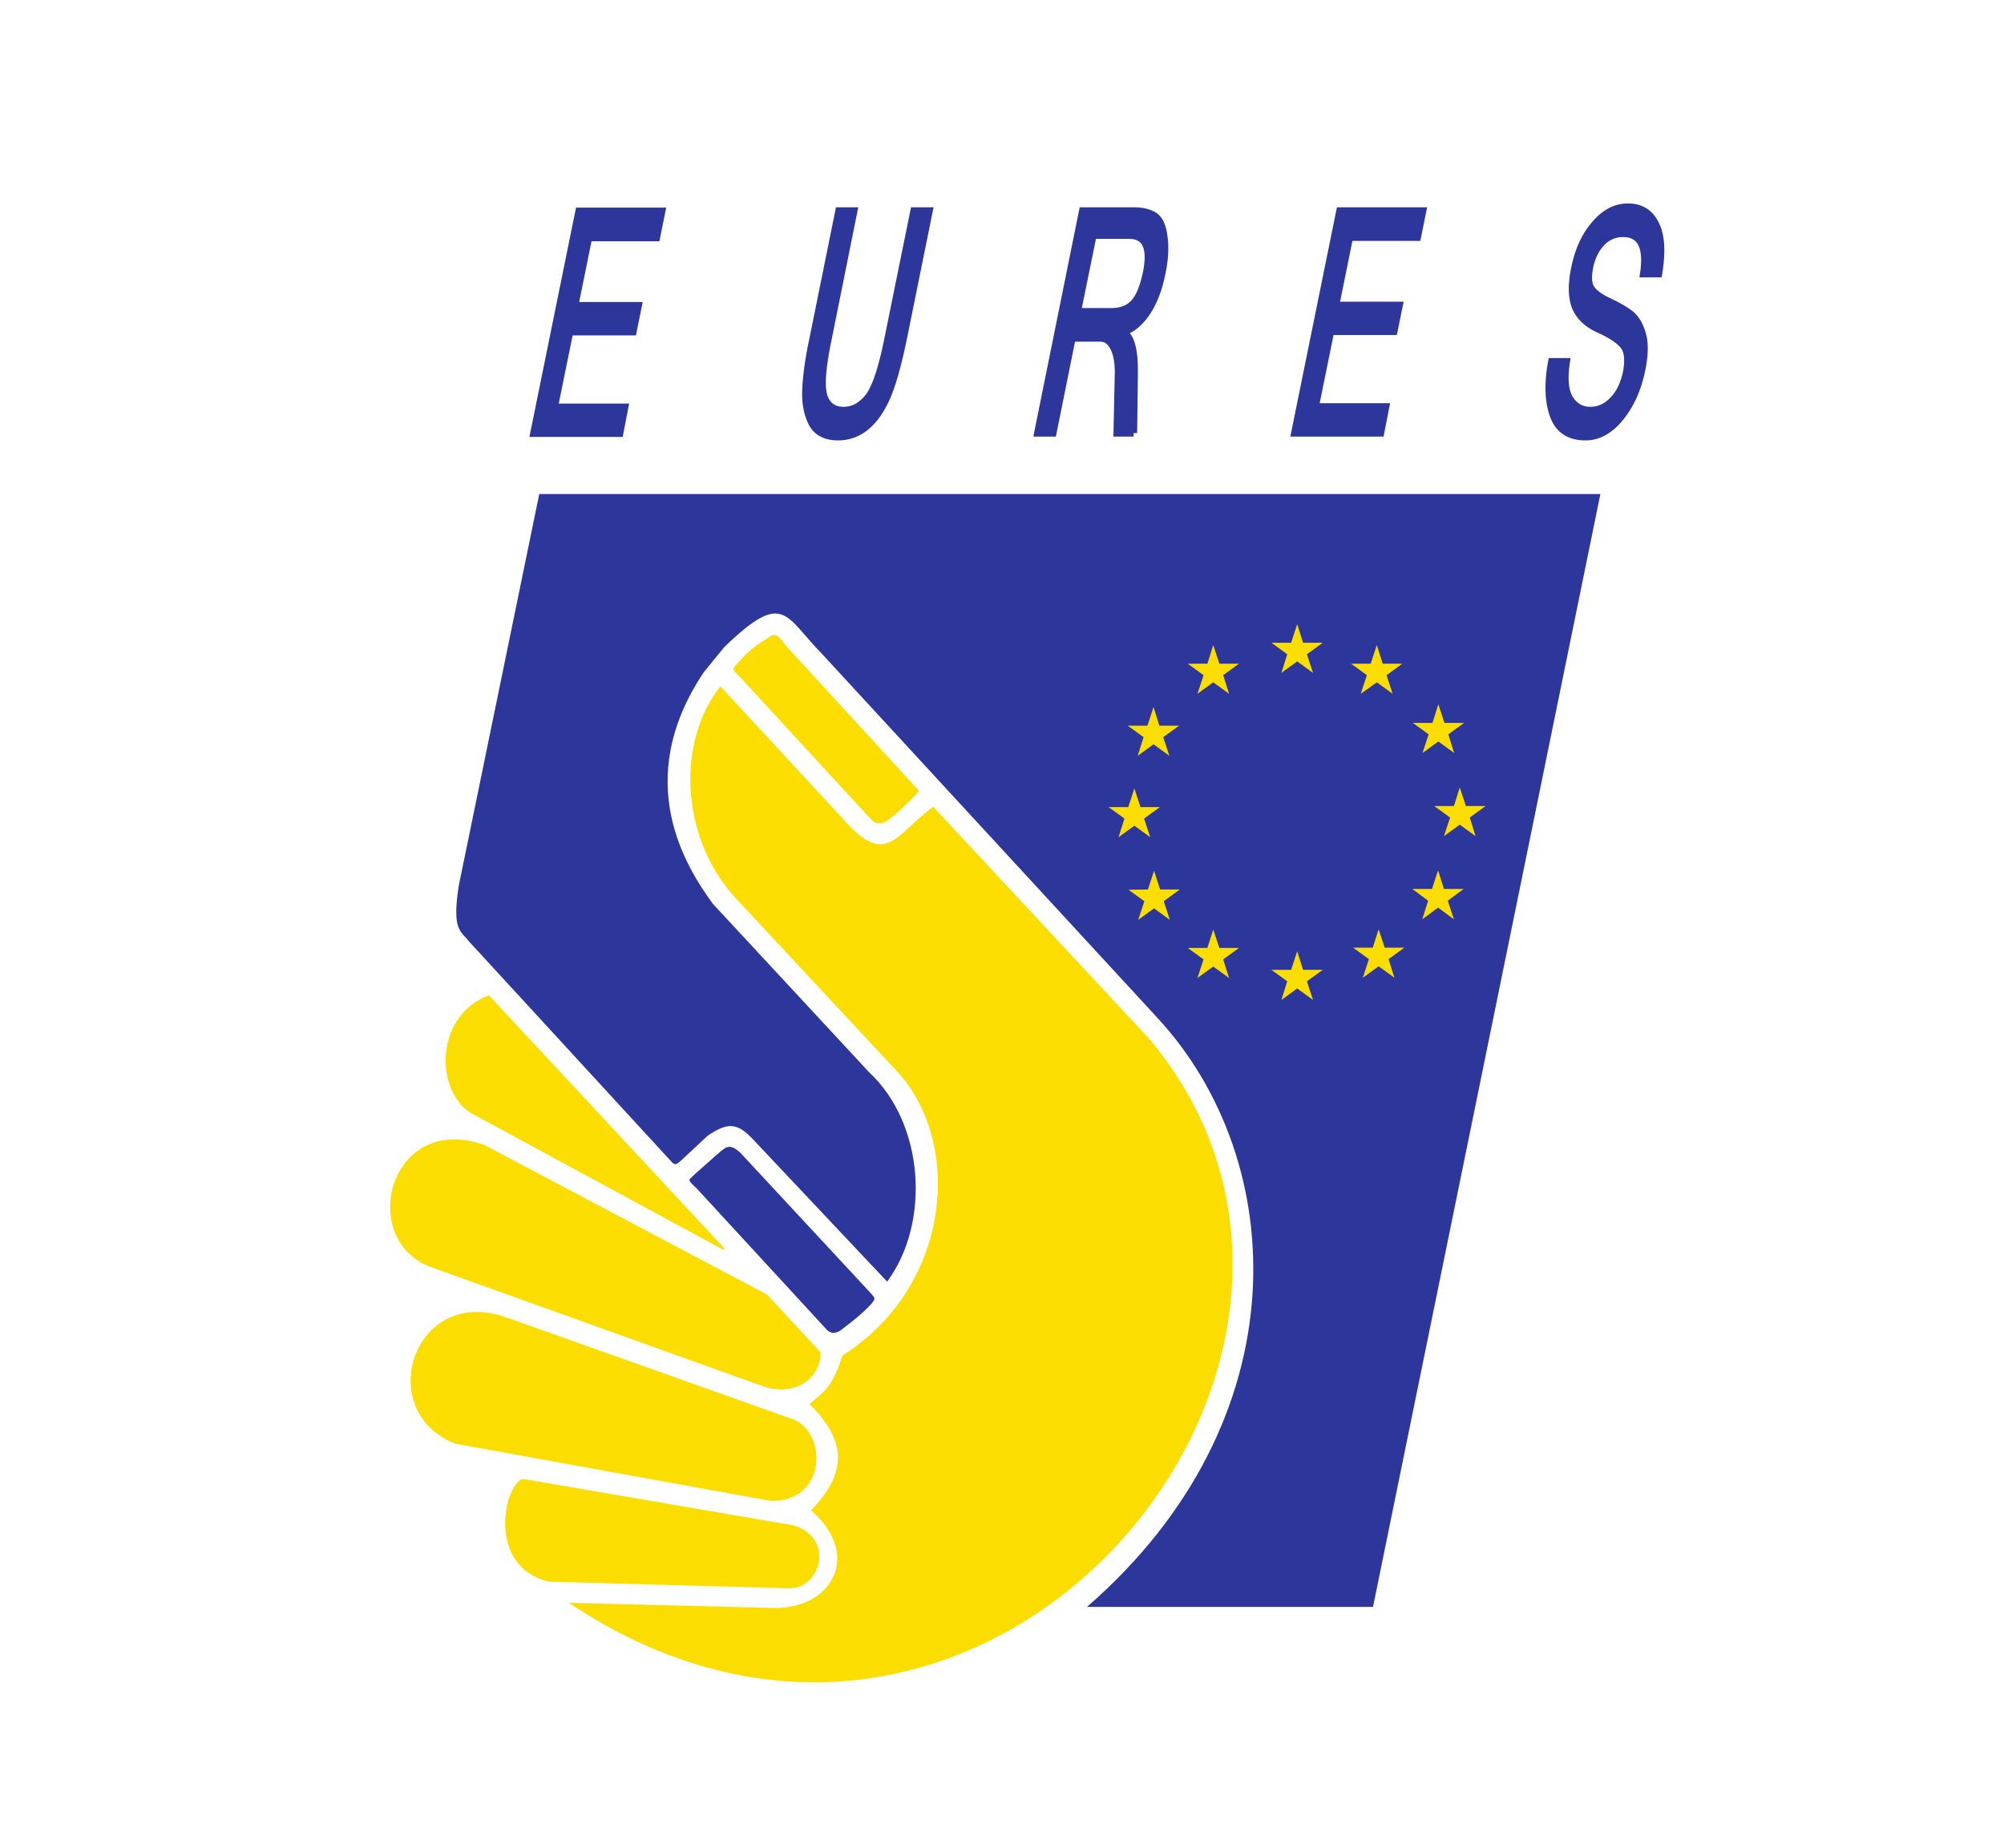
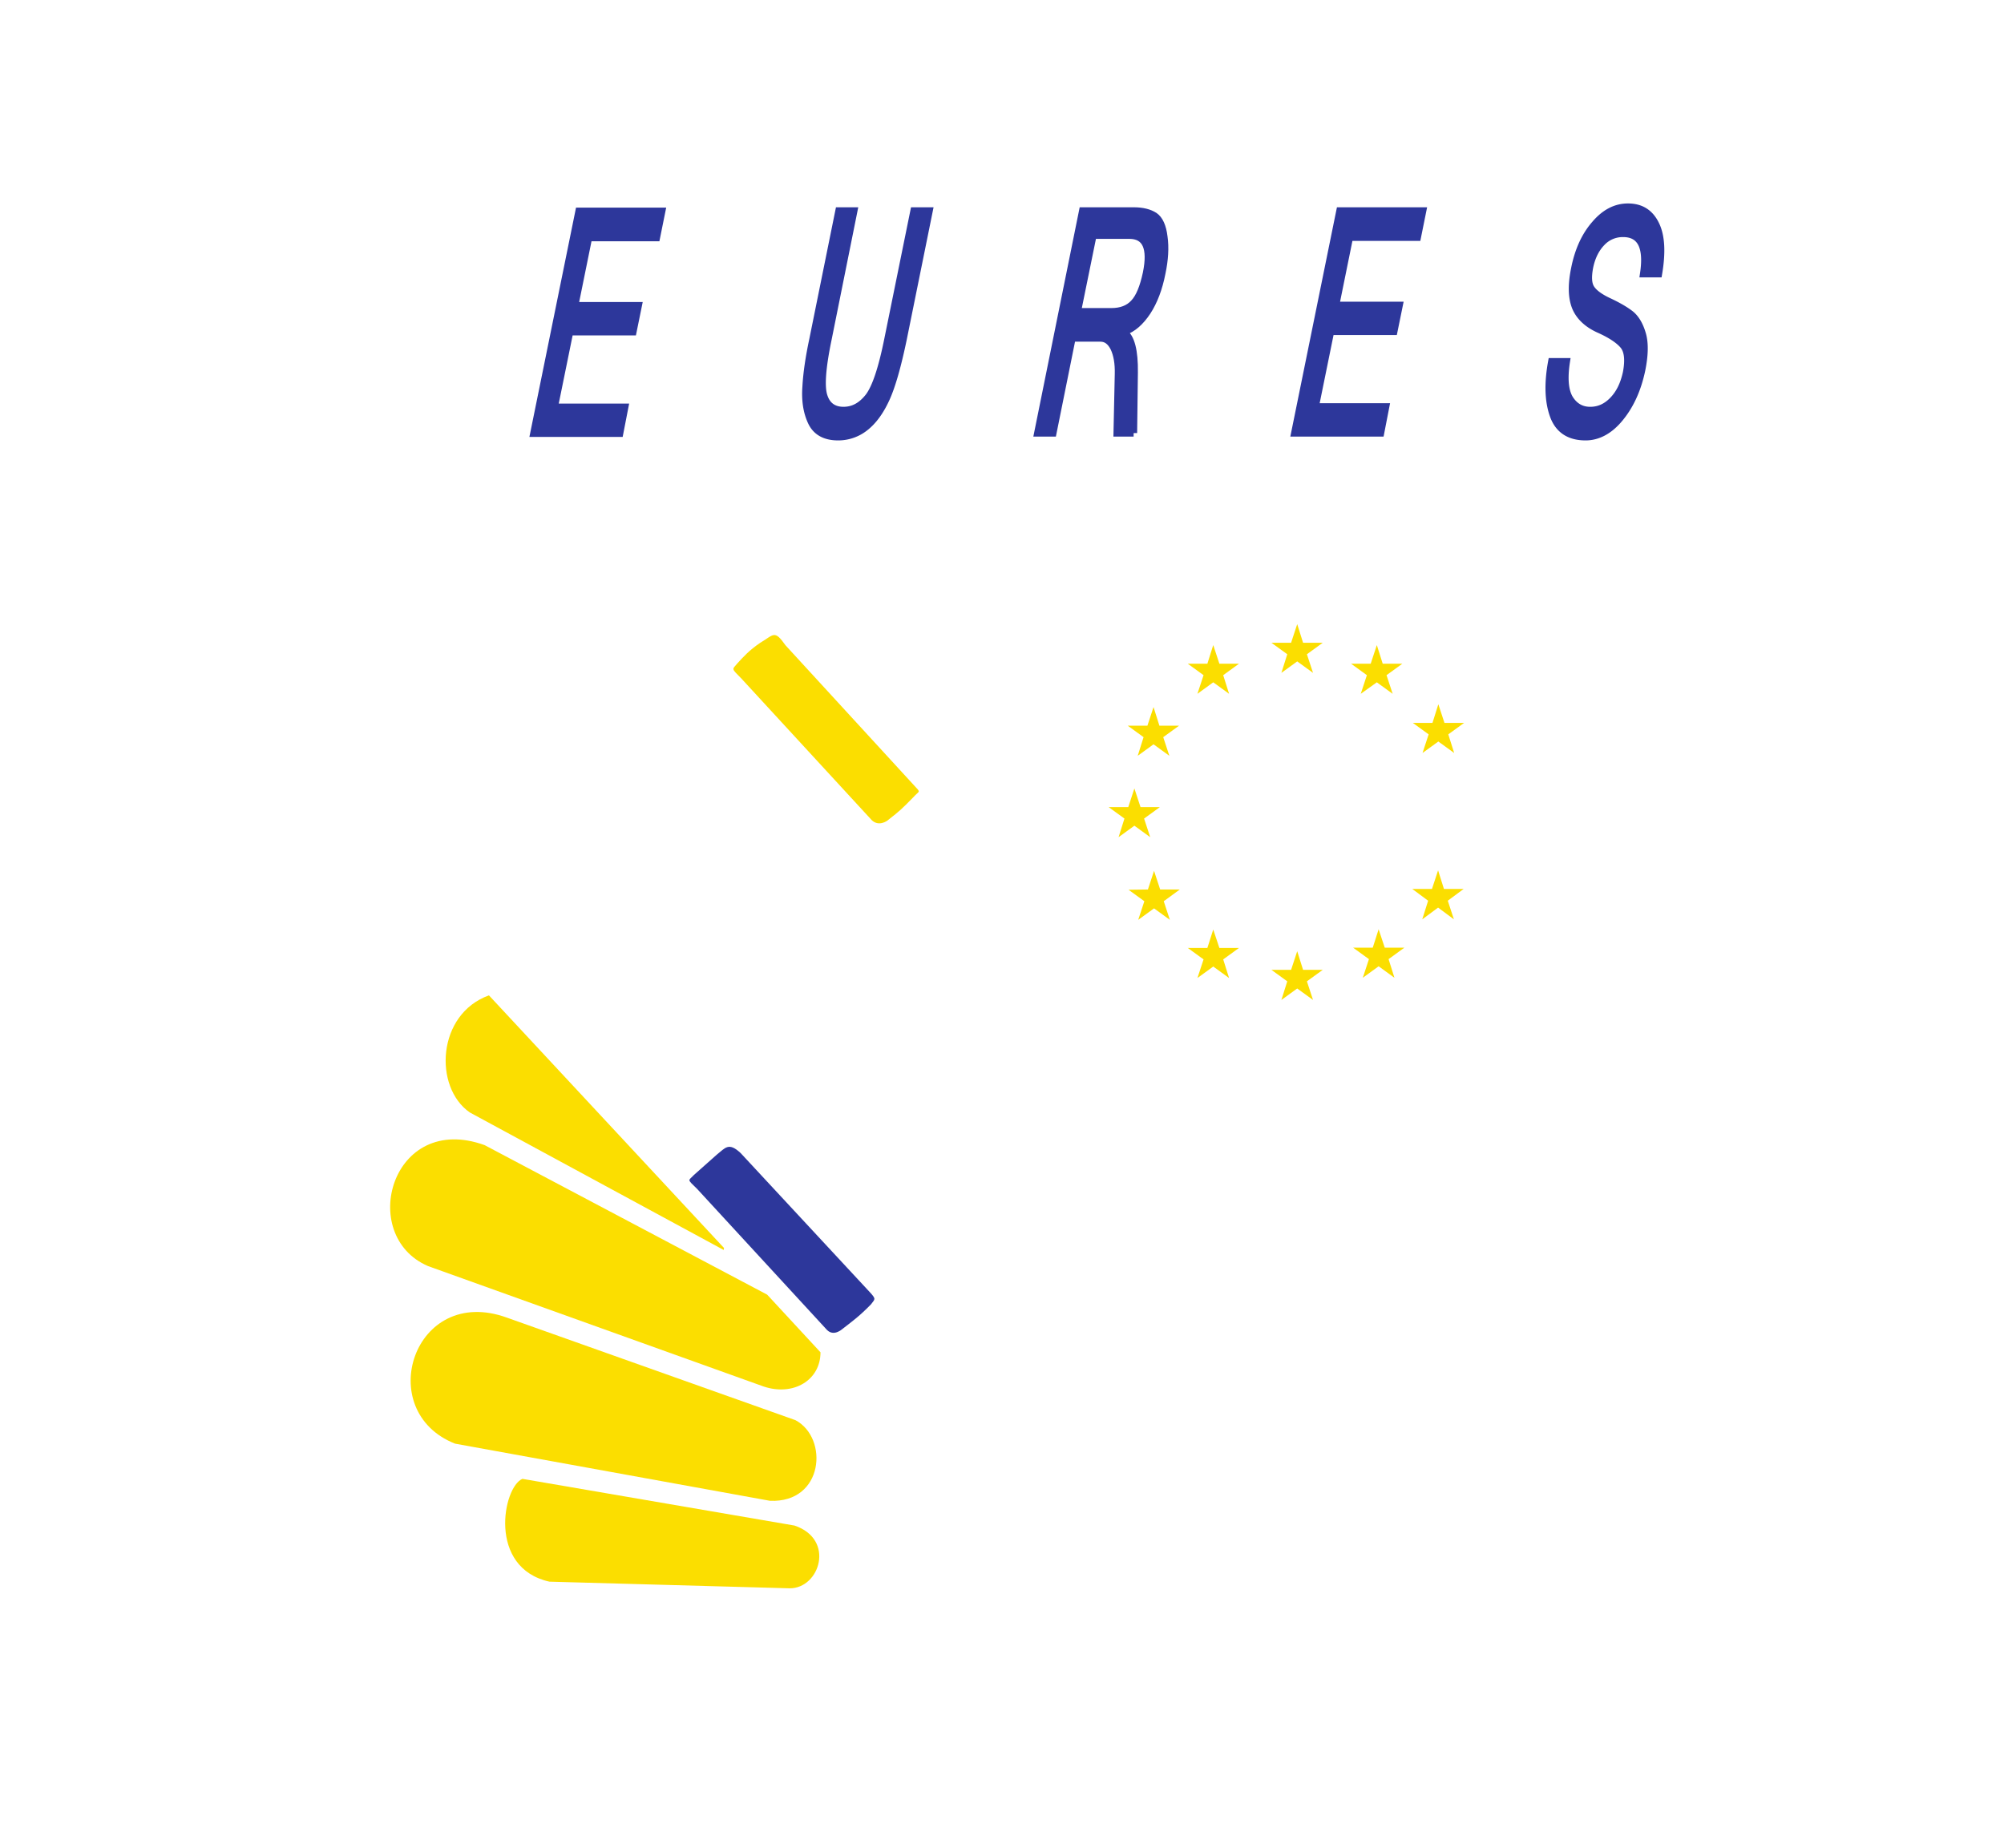
<svg xmlns="http://www.w3.org/2000/svg" viewBox="0 0 2168.15 2000" data-name="Слой 1" id="Слой_1" width="2168.15" height="2000">
  <defs>
    <style>.cls-1,.cls-2{fill:#2d379b;}.cls-1,.cls-2,.cls-3{fill-rule:evenodd;}.cls-2{stroke:#2d379b;stroke-width:7.67px;}.cls-3{fill:#fbde00;}</style>
  </defs>
  <title>EURES</title>
-   <path d="M906.76,472.78c-14.36,0-24-5.52-29-16.29s-6.9-23.47-5.8-38.1c.83-14.63,3.32-31.75,7.46-51.08l28.16-139.16h16.29L896,366.76c-6.63,31.75-8,52.46-4.42,62.4,3.31,9.94,10.49,14.91,21,14.91,10.77,0,19.6-5,27.33-14.91,7.46-9.94,14.36-30.65,20.71-62.4l28.16-138.61h16.57L977.16,367.31c-6.07,29-12.15,50.53-18.5,64.33s-13.8,24-22.64,30.93A46.62,46.62,0,0,1,906.76,472.78Z" class="cls-1" />
  <path d="M1226.48,468.64h-17.94l1.38-64.05c.27-11.6-1.38-20.71-4.7-27.89a14.4,14.4,0,0,0-1.38-2.21V337.22c9.66-.28,17.39-3.32,22.92-9.39,5.8-6.08,10.22-16.84,13.53-32.31,5.52-27.33-.56-40.86-18.5-40.86h-18V228.15h22.64c9.67,0,17.13,1.94,22.65,5.52,5.24,3.59,8.83,11.05,10.21,22.64,1.66,11.6.83,24.85-2.21,39.21-3.31,16.85-8.56,30.65-15.74,41.7-7.45,11.32-15.74,18.5-25.12,21.81v.83c7.45,5.24,11.32,19.6,11,43.34Zm-22.64-94.15c-3.31-5.8-7.73-8.56-13.25-8.56h-30.65l-20.71,102.71h-16.56l48.59-240.49h32.58v26.51h-21.26l-16.84,82.56h38.1Z" class="cls-1" />
  <polygon points="1493.75 468.64 1400.71 468.64 1449.58 228.15 1539.32 228.15 1533.52 256.87 1460.07 256.87 1445.16 330.31 1513.91 330.31 1508.11 358.75 1439.64 358.75 1423.07 440.2 1499.28 440.2 1493.75 468.64" class="cls-1" />
  <path d="M1715.47,472.78c-17.67,0-29.26-7.73-34.79-22.91s-6.35-34.52-1.93-58.54h16q-4.14,26.93,3.32,39.76c5.24,8.56,12.69,13,22.36,13,9.39,0,17.4-3.59,24.58-11.05s11.87-17.11,14.63-29.82c2.48-13.25,1.66-22.91-3-29-4.69-5.8-13.53-11.87-26.5-17.67s-21.54-14.08-25.69-24.29c-4.14-10.5-4.41-24.3-.82-41.7,3.86-19.32,11-35.34,21.81-47.76,10.49-12.43,22.36-18.78,35.9-18.78,14.07,0,24,6.35,30.09,19.05,6.08,12.43,6.9,30.37,3,53.29h-16.29c4.42-29.27-3-43.62-22.09-43.62a30.9,30.9,0,0,0-23.2,9.94c-6.35,6.62-10.76,15.46-13,26.5-1.93,10.22-1.66,17.67,1.38,22.64s9.66,9.94,19.88,14.64c9.94,4.69,17.94,9.39,23.47,13.8q8.28,7,12.43,21.54t-.84,38.93c-4.42,20.71-12.14,37.83-23.46,51.63C1741.7,465.88,1729,472.78,1715.47,472.78Z" class="cls-1" />
  <path d="M906.76,472.78c-14.36,0-24-5.52-29-16.29s-6.9-23.47-5.8-38.1c.83-14.63,3.32-31.75,7.46-51.08l28.16-139.16h16.29L896,366.76c-6.63,31.75-8,52.46-4.42,62.4,3.31,9.94,10.49,14.91,21,14.91,10.77,0,19.6-5,27.33-14.91,7.46-9.94,14.36-30.65,20.71-62.4l28.16-138.61h16.57L977.16,367.31c-6.07,29-12.15,50.53-18.5,64.33s-13.8,24-22.64,30.93A46.62,46.62,0,0,1,906.76,472.78Z" class="cls-2" />
  <path d="M1226.48,468.64h-17.94l1.38-64.05c.27-11.6-1.38-20.71-4.7-27.89-3.59-7.18-8.28-10.77-14.63-10.77h-30.65l-20.71,102.71h-16.56l48.59-240.49h55.22c9.67,0,17.13,1.94,22.65,5.52,5.24,3.59,8.83,11.05,10.21,22.64,1.66,11.6.83,24.85-2.21,39.21-3.31,16.85-8.56,30.65-15.74,41.7-7.45,11.32-15.74,18.5-25.12,21.81v.83c7.45,5.24,11.32,19.6,11,43.34l-.83,65.44Zm-60.74-131.42h36.72c10.22,0,18.5-3,24.3-9.39,5.8-6.08,10.22-16.84,13.53-32.31,5.52-27.33-.56-40.86-18.5-40.86h-39.21Z" class="cls-2" />
  <polygon points="1493.75 468.64 1400.71 468.64 1449.58 228.15 1539.32 228.15 1533.52 256.87 1460.07 256.87 1445.16 330.31 1513.91 330.31 1508.11 358.75 1439.64 358.75 1423.07 440.2 1499.28 440.2 1493.75 468.64" class="cls-2" />
  <path d="M1715.47,472.78c-17.67,0-29.26-7.73-34.79-22.91s-6.35-34.52-1.93-58.54h16q-4.14,26.93,3.32,39.76c5.24,8.56,12.69,13,22.36,13,9.39,0,17.4-3.59,24.58-11.05s11.87-17.11,14.63-29.82c2.48-13.25,1.66-22.91-3-29-4.69-5.8-13.53-11.87-26.5-17.67s-21.54-14.08-25.69-24.29c-4.14-10.5-4.41-24.3-.82-41.7,3.86-19.32,11-35.34,21.81-47.76,10.49-12.43,22.36-18.78,35.9-18.78,14.07,0,24,6.35,30.09,19.05,6.08,12.43,6.9,30.37,3,53.29h-16.29c4.42-29.27-3-43.62-22.09-43.62a30.9,30.9,0,0,0-23.2,9.94c-6.35,6.62-10.76,15.46-13,26.5-1.93,10.22-1.66,17.67,1.38,22.64s9.66,9.94,19.88,14.64c9.94,4.69,17.94,9.39,23.47,13.8q8.28,7,12.43,21.54t-.84,38.93c-4.42,20.71-12.14,37.83-23.46,51.63C1741.7,465.88,1729,472.78,1715.47,472.78Z" class="cls-2" />
  <polygon points="670.51 469.01 577.46 469.01 626.34 228.53 716.07 228.53 710.27 257.24 636.83 257.24 621.92 330.69 690.67 330.69 684.87 359.13 616.4 359.13 599.83 440.58 676.03 440.58 670.51 469.01" class="cls-2" />
  <path d="M775.6,1249.48c9.11-7.18,12.7-13.81,25.68-1.66L940.71,1398c7.73,8.29,5.8,7.73,1.66,13.53-12.43,12.7-19,17.39-30.37,26.23-1.66,1.39-9.94,8.56-17.12,1.66L754.34,1286.75c-11.6-11.32-9.66-8.56-3.59-15.19Z" class="cls-1" />
-   <path d="M583.43,534.63H1731.48L1485.47,1739H1176c233-202.66,219-483.47,75.92-637.81l-362-392.91c-41.14-41.69-41.42-70.68-106.3-8l-22.09,27.06c-79,117.89-19,211.22,9.66,250.7l169,182.23c60.19,56,66.54,163.46,19.6,226.69L815.91,1234.29c-18.22-19.88-28.44-19.88-50.25-5.25l-29.27,27.33c-4.14,3.32-5.8,5.26-9.66,1.11L507.5,1018.93c-9.11-11.88-18.5-11.6-11.32-59.64Z" class="cls-1" />
  <path d="M529,1077.19l254.29,273.34-.28,2.21L508.33,1203.92C468.84,1176.59,472.71,1097.34,529,1077.19Z" class="cls-3" />
  <path d="M524.34,1239.26,830,1401.06l57.71,62.4c0,30.38-29.54,47.77-61.57,37L463.05,1370.14C386.29,1337,423.56,1202.81,524.34,1239.26Z" class="cls-3" />
  <path d="M548.37,1425.91l312.27,111c36.17,19.33,30.65,89.74-27.61,87.25l-340.72-61.84C403.13,1527,447.58,1389.46,548.37,1425.91Z" class="cls-3" />
  <path d="M565.21,1600.41l294.33,50.53c44.45,14.91,27.33,68.19-5.25,67.92l-259.82-7.18C527.1,1696.77,544.22,1609,565.21,1600.41Z" class="cls-3" />
-   <path d="M779.47,742.82l132.25,143c47.77,55.5,58,15.46,98-12.7l233.31,250.71c291.57,346.79-175.88,913.36-627.59,610.75l221.16,5.52c63.78,1.65,96.37-58,40.87-105.47,30.09-32,47.21-67.38-1.66-115.14,15.46-13.8,24-16.29,35.61-52.46,119-75.65,130-231.1,59.37-307.31L794.1,970.05C734.74,903.24,733.08,800.52,779.47,742.82Z" class="cls-3" />
  <path d="M822.54,695.6c14.91-8.83,15.19-14.35,27.34,2.76L989,850c7.73,8.28,5.8,5.24-1.1,13-12.42,12.71-14.91,14.92-26.24,23.75-2.48,2.48-11.31,7.73-18.49.83l-140.81-153c-11.33-11.59-10.5-9.66-4.7-16.56C804.59,710.51,810.39,703.89,822.54,695.6Z" class="cls-3" />
  <polygon points="1566.92 794.73 1584.05 782.3 1562.78 782.3 1556.16 762.15 1549.81 782.3 1528.55 782.3 1545.67 794.73 1539.04 814.88 1556.16 802.46 1573.28 814.88 1566.92 794.73" class="cls-3" />
  <polygon points="1500.11 730.67 1517.23 718.24 1495.96 718.24 1489.61 698.09 1482.98 718.24 1461.73 718.24 1478.84 730.67 1472.22 750.83 1489.61 738.4 1506.73 750.83 1500.11 730.67" class="cls-3" />
  <polygon points="1413.96 708.03 1431.08 695.6 1409.82 695.6 1403.47 675.45 1396.84 695.6 1375.59 695.6 1392.7 708.03 1386.35 728.18 1403.47 715.76 1420.59 728.18 1413.96 708.03" class="cls-3" />
  <polygon points="1323.4 730.67 1340.52 718.24 1319.25 718.24 1312.63 698.09 1306.28 718.24 1285.02 718.24 1302.14 730.67 1295.51 750.83 1312.63 738.4 1329.75 750.83 1323.4 730.67" class="cls-3" />
  <polygon points="1258.51 797.76 1275.63 785.34 1254.37 785.34 1248.02 765.18 1241.39 785.34 1220.13 785.34 1237.25 797.76 1230.9 817.92 1248.02 805.49 1265.14 817.92 1258.51 797.76" class="cls-3" />
  <polygon points="1237.8 885.84 1254.92 873.42 1233.94 873.42 1227.31 853.26 1220.69 873.42 1199.42 873.42 1216.55 885.84 1210.19 906 1227.31 893.57 1244.43 906 1237.8 885.84" class="cls-3" />
  <polygon points="1259.07 975.3 1276.46 962.6 1255.2 962.6 1248.57 942.44 1241.94 962.6 1220.96 962.88 1238.08 975.3 1231.45 995.46 1248.57 983.03 1265.69 995.46 1259.07 975.3" class="cls-3" />
  <polygon points="1323.4 1038.26 1340.52 1025.83 1319.25 1025.83 1312.63 1005.95 1306.28 1025.83 1285.02 1025.83 1302.14 1038.26 1295.51 1058.4 1312.63 1045.99 1329.75 1058.4 1323.4 1038.26" class="cls-3" />
  <polygon points="1413.96 1062 1431.08 1049.58 1409.82 1049.58 1403.47 1029.42 1396.84 1049.58 1375.59 1049.58 1392.7 1062 1386.35 1082.15 1403.47 1069.73 1420.59 1082.15 1413.96 1062" class="cls-3" />
  <polygon points="1502.32 1037.98 1519.43 1025.55 1498.17 1025.55 1491.55 1005.67 1485.2 1025.55 1463.94 1025.55 1481.06 1037.98 1474.43 1058.14 1491.55 1045.71 1508.67 1058.14 1502.32 1037.98" class="cls-3" />
  <polygon points="1566.37 974.75 1583.49 962.05 1562.23 962.05 1555.88 941.89 1549.26 962.05 1527.99 962.05 1545.11 974.75 1538.76 994.9 1555.88 982.2 1573 994.9 1566.37 974.75" class="cls-3" />
-   <polygon points="1590.12 884.74 1607.23 872.31 1585.98 872.31 1579.35 852.16 1573 872.31 1551.74 872.31 1568.86 884.74 1562.23 904.89 1579.35 892.47 1596.47 904.89 1590.12 884.74" class="cls-3" />
</svg>